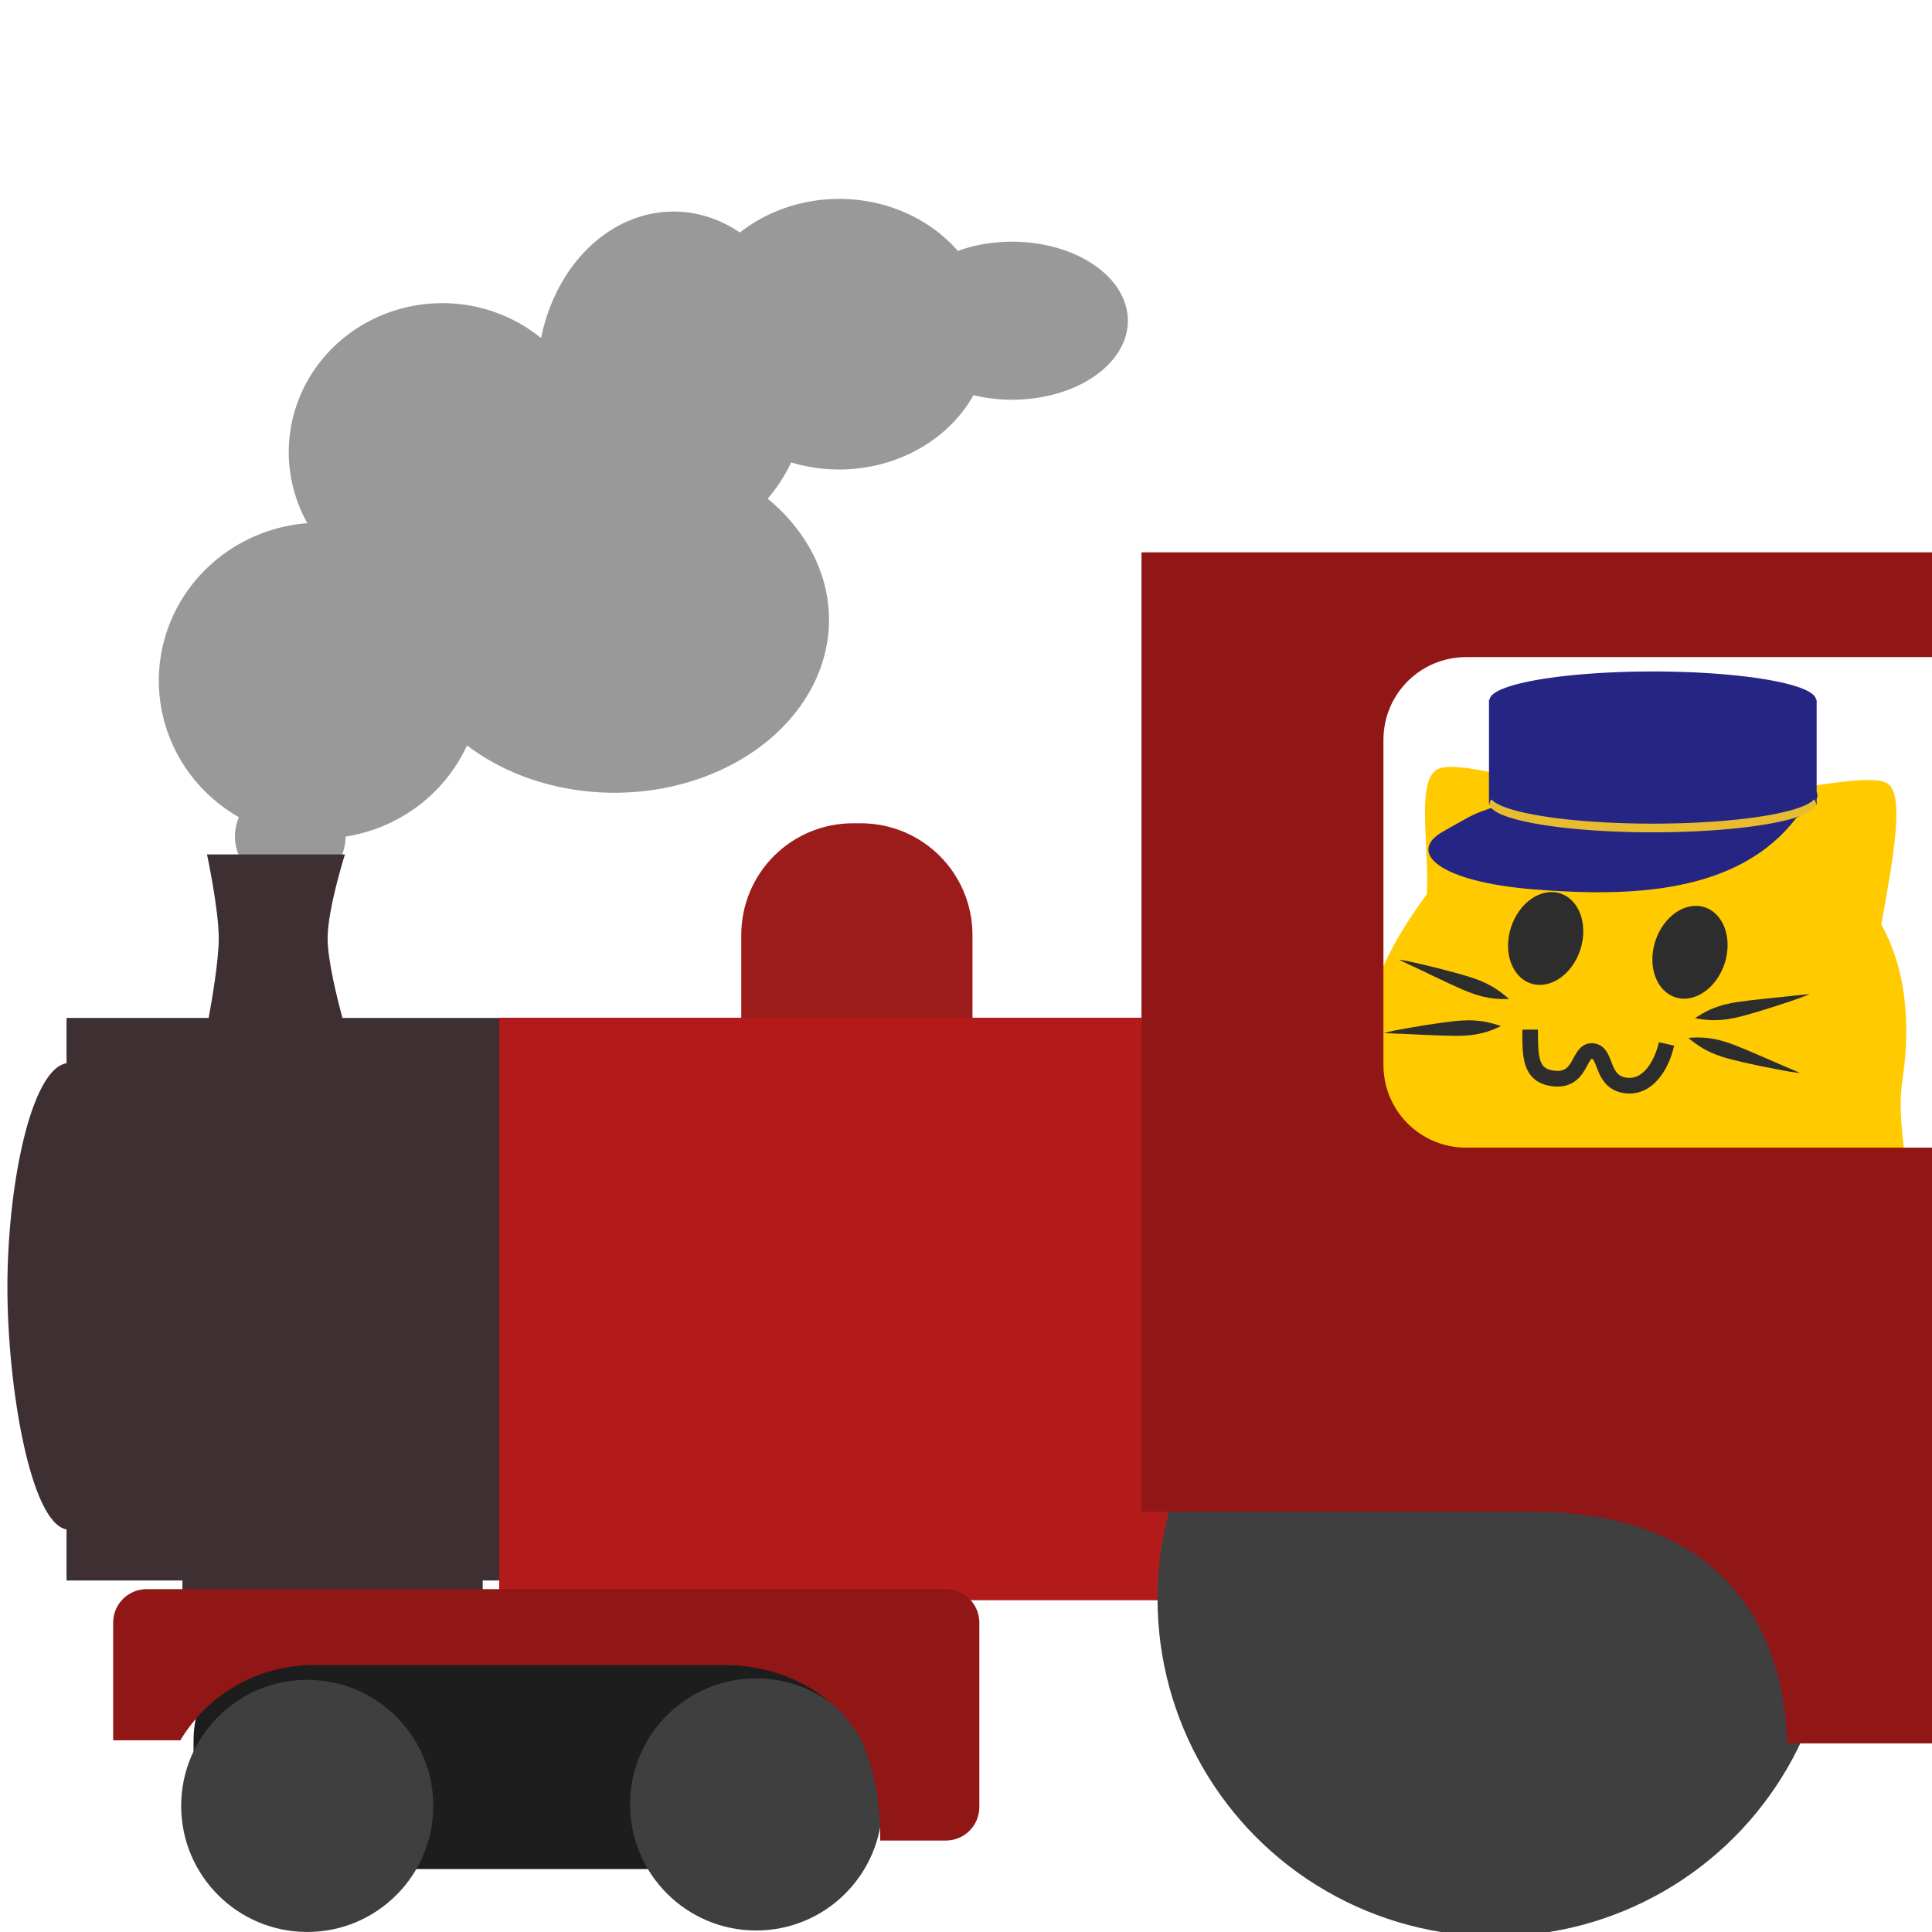
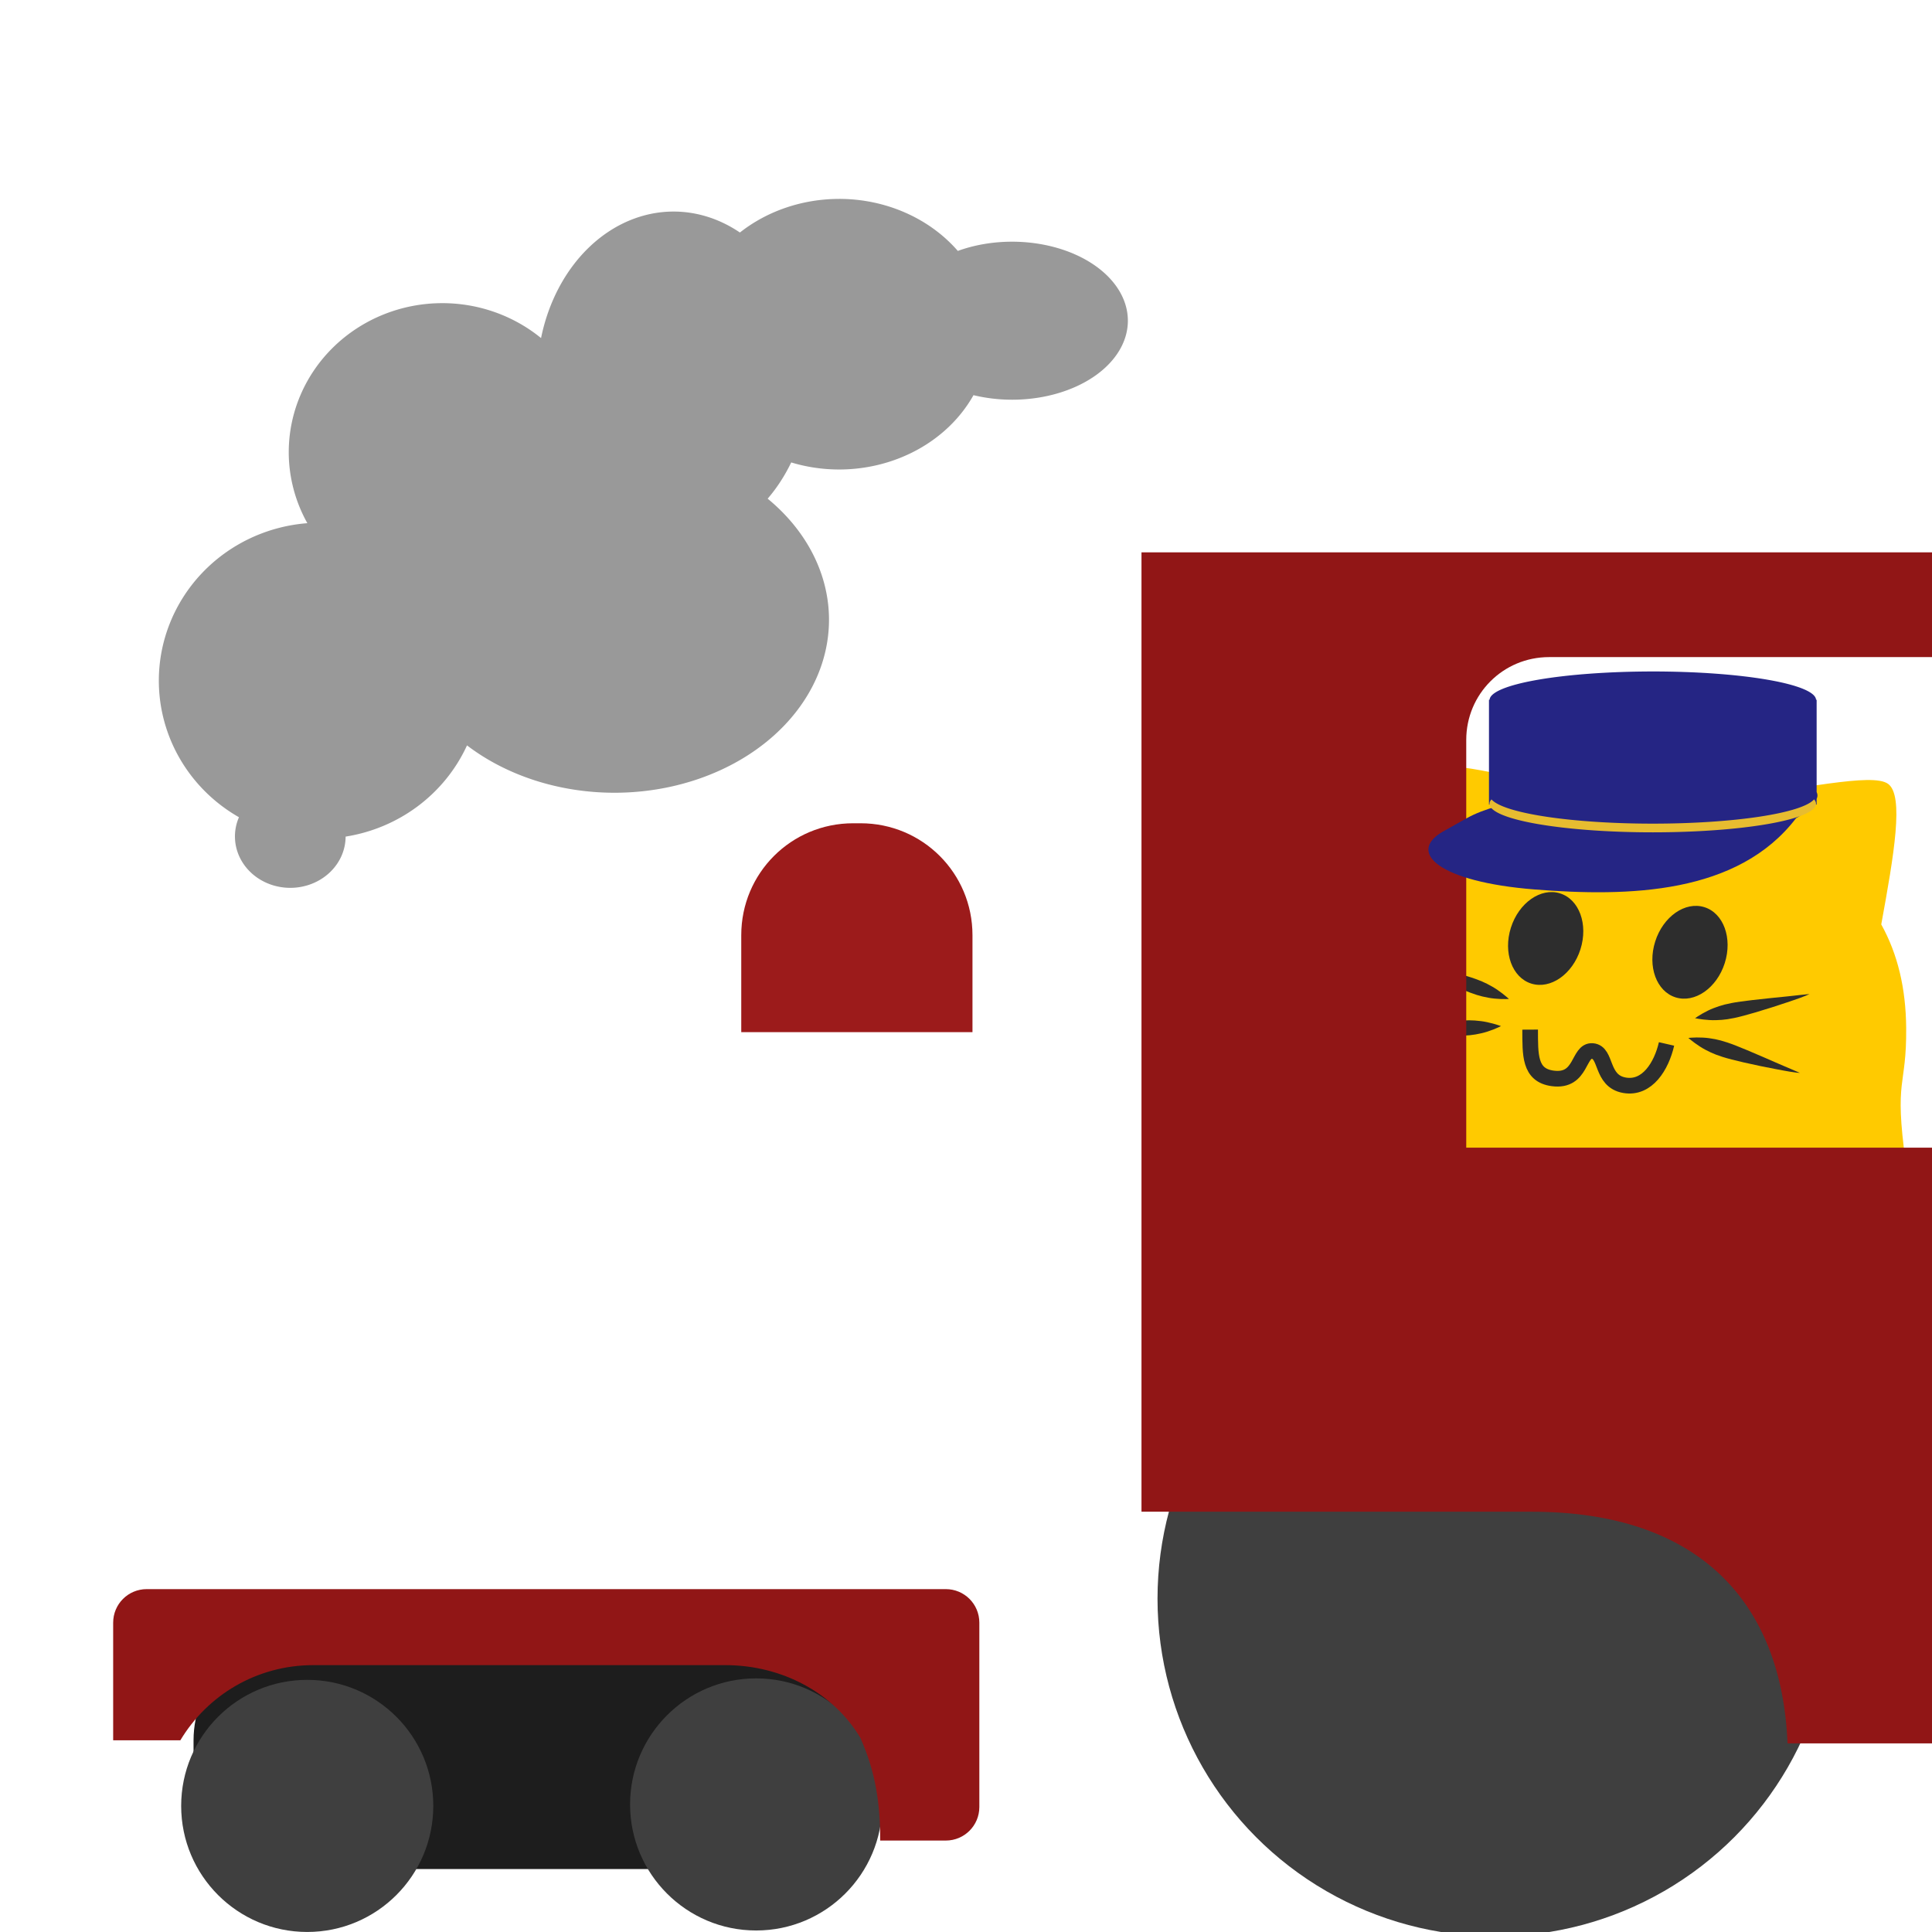
<svg xmlns="http://www.w3.org/2000/svg" xmlns:ns1="http://www.inkscape.org/namespaces/inkscape" xmlns:ns2="http://sodipodi.sourceforge.net/DTD/sodipodi-0.dtd" width="210mm" height="210mm" viewBox="0 0 210 210" version="1.1" id="svg5" ns1:version="1.2 (dc2aedaf03, 2022-05-15)" ns2:docname="blobcat_train.svg" xml:space="preserve">
  <ns2:namedview id="namedview7" pagecolor="#505050" bordercolor="#eeeeee" borderopacity="1" ns1:showpageshadow="0" ns1:pageopacity="0" ns1:pagecheckerboard="0" ns1:deskcolor="#505050" ns1:document-units="mm" showgrid="false" ns1:zoom="0.28043435" ns1:cx="144.41883" ns1:cy="372.63623" ns1:window-width="1068" ns1:window-height="630" ns1:window-x="2089" ns1:window-y="260" ns1:window-maximized="0" ns1:current-layer="g1266" ns1:lockguides="false" />
  <defs id="defs2">
    <rect x="890.616" y="15.196" width="3695.989" height="764.135" id="rect49244" />
    <ns1:path-effect effect="powerstroke" id="path-effect1460" is_visible="true" lpeversion="1" offset_points="0.239,3.484 | 2,4.15 | 3.777,4.269" not_jump="false" sort_points="true" interpolator_type="Linear" interpolator_beta="0" start_linecap_type="peak" linejoin_type="round" miter_limit="4" scale_width="1" end_linecap_type="peak" />
    <ns1:perspective ns2:type="inkscape:persp3d" ns1:vp_x="-52.126147 : 145.21361 : 1" ns1:vp_y="0 : 1000 : 0" ns1:vp_z="1097.7505 : 188.60007 : 1" ns1:persp3d-origin="105 : 108.29925 : 1" id="perspective1392" />
    <ns1:path-effect effect="powerstroke" id="path-effect2978" is_visible="true" lpeversion="1" offset_points="0.2,2.182 | 0.346,2.734 | 0.812,0.791" not_jump="false" sort_points="true" interpolator_type="CentripetalCatmullRom" interpolator_beta="0.2" start_linecap_type="zerowidth" linejoin_type="round" miter_limit="4" scale_width="1" end_linecap_type="zerowidth" />
    <ns1:path-effect effect="spiro" id="path-effect2880" is_visible="true" lpeversion="1" />
    <ns1:path-effect effect="powerstroke" id="path-effect2978-3" is_visible="true" lpeversion="1" offset_points="0.2,2.182 | 0.346,2.734 | 0.812,0.791" not_jump="false" sort_points="true" interpolator_type="CentripetalCatmullRom" interpolator_beta="0.2" start_linecap_type="zerowidth" linejoin_type="round" miter_limit="4" scale_width="1" end_linecap_type="zerowidth" />
    <ns1:path-effect effect="powerstroke" id="path-effect2978-3-9" is_visible="true" lpeversion="1" offset_points="0.2,2.182 | 0.346,2.734 | 0.812,0.791" not_jump="false" sort_points="true" interpolator_type="CentripetalCatmullRom" interpolator_beta="0.2" start_linecap_type="zerowidth" linejoin_type="round" miter_limit="4" scale_width="1" end_linecap_type="zerowidth" />
    <ns1:path-effect effect="powerstroke" id="path-effect2978-5" is_visible="true" lpeversion="1" offset_points="0.2,2.182 | 0.346,2.734 | 0.812,0.791" not_jump="false" sort_points="true" interpolator_type="CentripetalCatmullRom" interpolator_beta="0.2" start_linecap_type="zerowidth" linejoin_type="round" miter_limit="4" scale_width="1" end_linecap_type="zerowidth" />
    <ns1:path-effect effect="powerstroke" id="path-effect2978-3-5" is_visible="true" lpeversion="1" offset_points="0.2,2.182 | 0.346,2.734 | 0.812,0.791" not_jump="false" sort_points="true" interpolator_type="CentripetalCatmullRom" interpolator_beta="0.2" start_linecap_type="zerowidth" linejoin_type="round" miter_limit="4" scale_width="1" end_linecap_type="zerowidth" />
    <ns1:path-effect effect="powerstroke" id="path-effect2978-3-9-2" is_visible="true" lpeversion="1" offset_points="0.2,2.182 | 0.346,2.734 | 0.812,0.791" not_jump="false" sort_points="true" interpolator_type="CentripetalCatmullRom" interpolator_beta="0.2" start_linecap_type="zerowidth" linejoin_type="round" miter_limit="4" scale_width="1" end_linecap_type="zerowidth" />
  </defs>
  <g ns1:groupmode="layer" id="layer1" ns1:label="BaseTemplate" transform="matrix(1.185,0,0,1.185,-25.779,-34.193)" style="display:inline;stroke-width:0.844">
    <path id="path236" style="display:inline;fill:#ffca00;fill-opacity:1;stroke:none;stroke-width:0;stroke-linecap:butt;stroke-linejoin:miter" d="m 153.428,99.533 c -1.719,1.359 -0.574,6.864 -0.79,11.33 -6.443,8.808 -6.075,12.993 -5.872,24.015 -0.305,10.947 51.183,10.629 49.803,0.674 -1.104,-7.963 0.078,-6.824 0.032,-12.404 -0.03,-3.654 -0.777,-6.776 -2.286,-9.499 1.174,-6.425 2.102,-11.813 0.629,-12.891 -1.473,-1.078 -8.049,0.58 -15.217,1.259 -3.043,-1.3 -7.91,-1.714 -11.835,-0.433 -4.061,-0.199 -12.746,-3.41 -14.465,-2.051 z" ns2:nodetypes="zccssczccz" ns1:label="body" />
    <g id="g4816" ns1:label="WhiskersDefault" transform="matrix(0.255,0,0,0.255,143.321,92.965)" style="display:inline;stroke-width:3.304">
      <path style="fill:#2d2d2d;fill-opacity:1;fill-rule:nonzero;stroke:none;stroke-width:14.422;stroke-linecap:butt;stroke-linejoin:miter;stroke-dasharray:none;stroke-opacity:1" d="m 132.996,114.851 c 0.562,0.097 1.461,0.288 2.953,0.464 1.415,0.167 3.093,0.28 4.459,0.239 0.796,-0.024 1.515,-0.055 2.219,-0.11 1.284,-0.101 2.552,-0.28 4.471,-0.674 1.87,-0.384 4.572,-1.115 7.481,-1.968 4.278,-1.254 8.276,-2.553 11.494,-3.64 0.818,-0.276 1.619,-0.551 2.437,-0.827 0.806,-0.272 1.553,-0.534 2.24,-0.784 1.877,-0.684 2.884,-1.136 3.427,-1.397 -0.605,0.054 -1.689,0.156 -3.667,0.373 -0.723,0.079 -1.506,0.167 -2.346,0.264 -0.714,0.082 -1.574,0.172 -2.547,0.271 -3.254,0.331 -7.645,0.754 -11.951,1.258 -3.01,0.352 -5.768,0.72 -7.646,1.091 -1.915,0.378 -3.159,0.702 -4.384,1.107 -0.671,0.222 -1.348,0.472 -2.092,0.759 -1.279,0.494 -2.782,1.252 -4.022,1.966 -1.307,0.753 -2.053,1.292 -2.526,1.609 z" id="path1426" ns2:nodetypes="cc" ns1:path-effect="#path-effect2978" ns1:original-d="m 132.99639,114.85102 c 8.89043,-1.89759 33.72104,-6.64558 41.18195,-8.69796" ns1:label="whisker04" />
      <path style="fill:#2d2d2d;fill-opacity:1;fill-rule:nonzero;stroke:none;stroke-width:14.422;stroke-linecap:butt;stroke-linejoin:miter;stroke-dasharray:none;stroke-opacity:1" d="m 130.585,121.94 c 0.442,0.359 1.132,0.967 2.346,1.851 1.151,0.838 2.558,1.759 3.768,2.393 0.705,0.369 1.347,0.694 1.987,0.991 1.168,0.541 2.36,1.006 4.225,1.602 1.817,0.581 4.529,1.268 7.48,1.949 4.341,1.002 8.46,1.829 11.797,2.457 0.849,0.16 1.679,0.313 2.528,0.473 0.835,0.157 1.615,0.296 2.336,0.414 1.971,0.323 3.07,0.422 3.672,0.461 -0.554,-0.249 -1.549,-0.691 -3.379,-1.471 -0.669,-0.285 -1.394,-0.592 -2.174,-0.92 -0.662,-0.278 -1.456,-0.621 -2.352,-1.012 -2.997,-1.306 -7.03,-3.088 -11.028,-4.758 -2.795,-1.168 -5.377,-2.197 -7.195,-2.794 -1.853,-0.609 -3.096,-0.935 -4.362,-1.182 -0.693,-0.135 -1.405,-0.249 -2.194,-0.363 -1.356,-0.196 -3.037,-0.271 -4.467,-0.256 -1.507,0.016 -2.422,0.121 -2.99,0.165 z" id="path1426-1-6" ns2:nodetypes="cc" ns1:path-effect="#path-effect2978-3-9" ns1:original-d="m 130.58483,121.94005 c 8.67523,2.70092 32.6285,10.72405 40.13905,12.59104" ns1:label="whisker03" />
      <path style="fill:#2d2d2d;fill-opacity:1;fill-rule:nonzero;stroke:none;stroke-width:14.422;stroke-linecap:butt;stroke-linejoin:miter;stroke-dasharray:none;stroke-opacity:1" d="m 63.197,117.684 c -0.541,-0.179 -1.403,-0.501 -2.854,-0.896 -1.375,-0.374 -3.019,-0.734 -4.377,-0.896 -0.792,-0.094 -1.507,-0.17 -2.212,-0.219 -1.286,-0.091 -2.567,-0.101 -4.523,0.005 -1.907,0.103 -4.689,0.426 -7.693,0.839 -4.418,0.608 -8.567,1.3 -11.912,1.899 -0.851,0.152 -1.682,0.305 -2.533,0.457 -0.837,0.15 -1.616,0.298 -2.333,0.444 -1.959,0.399 -3.022,0.697 -3.598,0.874 0.606,0.036 1.694,0.095 3.684,0.174 0.727,0.029 1.515,0.057 2.361,0.086 0.719,0.025 1.583,0.063 2.56,0.109 3.268,0.155 7.676,0.386 12.011,0.525 3.03,0.097 5.813,0.141 7.727,0.053 1.951,-0.09 3.23,-0.227 4.502,-0.446 0.697,-0.12 1.403,-0.267 2.182,-0.441 1.338,-0.299 2.938,-0.826 4.27,-1.349 1.404,-0.551 2.223,-0.974 2.738,-1.218 z" id="path1426-9" ns2:nodetypes="cc" ns1:path-effect="#path-effect2978-5" ns1:original-d="m 63.197217,117.68355 c -9.077578,0.56091 -34.34733,1.58184 -42.034913,2.50729" ns1:label="whisker02" />
      <path style="fill:#2d2d2d;fill-opacity:1;fill-rule:nonzero;stroke:none;stroke-width:14.84;stroke-linecap:butt;stroke-linejoin:miter;stroke-dasharray:none;stroke-opacity:1" d="m 57.473,104.052 c -0.439,-0.382 -1.121,-1.025 -2.329,-1.972 -1.145,-0.898 -2.548,-1.891 -3.761,-2.586 -0.707,-0.406 -1.35,-0.763 -1.993,-1.093 -1.173,-0.601 -2.373,-1.126 -4.255,-1.818 -1.834,-0.674 -4.578,-1.498 -7.566,-2.329 -4.396,-1.222 -8.57,-2.257 -11.954,-3.053 -0.825,-0.194 -1.739,-0.405 -2.564,-0.599 -0.847,-0.199 -1.638,-0.376 -2.37,-0.53 -2,-0.421 -3.119,-0.574 -3.732,-0.642 0.557,0.276 1.556,0.767 3.397,1.638 0.673,0.318 1.402,0.662 2.187,1.029 0.666,0.312 1.464,0.695 2.365,1.131 3.008,1.455 7.071,3.447 11.088,5.32 2.811,1.31 5.411,2.472 7.245,3.162 1.87,0.704 3.127,1.093 4.41,1.404 0.703,0.171 1.425,0.32 2.227,0.474 1.377,0.264 3.09,0.425 4.55,0.481 1.539,0.06 2.477,0.001 3.058,-0.015 z" id="path1426-1-6-8" ns2:nodetypes="cc" ns1:path-effect="#path-effect2978-3-9-2" ns1:original-d="M 57.472838,104.05217 C 48.713406,100.91265 24.550512,91.659202 16.948013,89.428579" ns1:label="whisker01" class="UnoptimicedTransforms" transform="matrix(0.977,0,0,0.966,9.906,7.411)" />
    </g>
    <path style="display:inline;fill:none;fill-opacity:1;fill-rule:nonzero;stroke:#2d2d2d;stroke-width:1.435;stroke-linecap:butt;stroke-linejoin:miter;stroke-dasharray:none;stroke-opacity:1" d="m 162.109,123.298 c 0.012,2.286 -0.089,4.19 2.075,4.475 2.712,0.357 2.294,-2.618 3.642,-2.51 1.348,0.109 0.726,2.751 2.934,3.138 2.097,0.367 3.395,-1.77 3.859,-3.789" id="path3692-9" ns2:nodetypes="cscsc" ns1:label="MouthClosedW" />
    <g id="g4795" ns1:label="EyesClosedU" style="display:none;stroke-width:0.844" transform="translate(2.54,6.773)">
      <path style="display:inline;fill:none;fill-opacity:1;stroke:#2d2d2d;stroke-width:7.005;stroke-linecap:round;stroke-dasharray:none;stroke-opacity:1" d="m 68.378,83.249 c -2.089,18.245 14.847,19.643 20.621,5.094" id="path6731-5-3" ns2:nodetypes="cc" ns1:label="u" />
      <path style="display:inline;fill:none;fill-opacity:1;stroke:#2d2d2d;stroke-width:7.005;stroke-linecap:round;stroke-dasharray:none;stroke-opacity:1" d="m 120.165,91.132 c -0.983,16.853 16.165,17.855 21.062,0.192" id="path6731-5-3-6" ns2:nodetypes="cc" ns1:label="u" />
    </g>
    <g id="g4787" ns1:label="EyesOpenO" style="display:inline;stroke-width:3.304" transform="matrix(0.255,0,0,0.255,143.321,92.965)">
      <ellipse style="display:inline;fill:#2d2d2d;fill-opacity:1;stroke:none;stroke-width:5.018;stroke-dasharray:none;stroke-opacity:1" id="path8313-2-3-6" cx="152.606" cy="48.064" rx="13.097" ry="17.03" transform="matrix(0.955,0.297,-0.303,0.953,0,0)" ns1:label="o" />
      <ellipse style="display:inline;fill:#2d2d2d;fill-opacity:1;stroke:none;stroke-width:5.018;stroke-dasharray:none;stroke-opacity:1" id="path8313-2-3-6-1" cx="101.637" cy="58.744" rx="13.097" ry="17.03" transform="matrix(0.955,0.297,-0.303,0.953,0,0)" ns1:label="o" />
    </g>
  </g>
  <g ns1:groupmode="layer" id="layer3" ns1:label="EmoteSpecific" style="fill:none;fill-opacity:1;stroke:#000000;stroke-opacity:1;stroke-width:0.7;stroke-dasharray:none">
    <g id="g46451" transform="matrix(1.075,0,0,1.075,-48.939,0.14)" style="stroke-width:0.651" ns1:label="train">
      <g id="g46617" transform="matrix(1.321,0,0,1.321,-53.266,-82.33)" style="stroke-width:0.493">
        <path id="path46903" style="fill:#999999;fill-opacity:1;stroke:none;stroke-width:1.198;stroke-dasharray:none;stroke-opacity:1;stop-color:#000000" d="m 139.014,77.45 a 11.526,10.357 0 0 0 -7.595,2.573 10.453,12.744 0 0 0 -5.077,-1.605 10.453,12.744 0 0 0 -10.144,9.684 11.753,11.411 0 0 0 -7.559,-2.673 11.753,11.411 0 0 0 -11.753,11.411 11.753,11.411 0 0 0 1.424,5.431 12.34,12.096 0 0 0 -11.368,12.054 12.34,12.096 0 0 0 6.133,10.453 4.236,3.936 0 0 0 -0.307,1.469 4.236,3.936 0 0 0 4.236,3.936 4.236,3.936 0 0 0 4.235,-3.922 12.34,12.096 0 0 0 9.292,-6.982 16.421,13.24 0 0 0 11.286,3.625 16.421,13.24 0 0 0 16.421,-13.24 16.421,13.24 0 0 0 -4.695,-9.269 10.453,12.744 0 0 0 1.803,-2.774 11.526,10.357 0 0 0 3.668,0.541 11.526,10.357 0 0 0 10.284,-5.69 8.863,6.048 0 0 0 2.953,0.349 8.863,6.048 0 0 0 8.863,-6.048 8.863,6.048 0 0 0 -8.863,-6.048 8.863,6.048 0 0 0 -4.153,0.706 11.526,10.357 0 0 0 -9.083,-3.982 z" />
        <path id="rect43739" style="fill:#9c1b1b;fill-opacity:1;stroke:none;stroke-width:0.493;stroke-dasharray:none;stroke-opacity:1;stop-color:#000000" d="m 140.088,125.24 c -4.746,0 -8.566,3.821 -8.566,8.566 v 7.422 h 17.698 v -7.422 c 0,-4.746 -3.82,-8.566 -8.566,-8.566 z" ns1:label="bellthing" />
        <g id="g46611" style="fill:none;fill-opacity:1;stroke:#000000;stroke-width:0.493;stroke-dasharray:none;stroke-opacity:1" transform="translate(1.158,20.004)">
-           <path id="rect4542" style="fill:#3e2f32;fill-opacity:1;stroke:none;stroke-width:0.493;stroke-dasharray:none;stroke-opacity:1;stop-color:#000000" d="m 89.471,107.621 c 0,0 0.89,4.162 0.899,6.381 0.007,1.702 -0.523,4.783 -0.772,6.133 H 78.72 v 3.465 c -2.766,0.486 -4.527,9.507 -4.527,17.135 2.2e-4,7.628 1.761,18.065 4.527,18.551 v 3.91 h 8.868 v 9.24 h 22.988 v -9.24 h 2.258 V 120.135 H 99.839 c -0.367,-1.346 -1.147,-4.413 -1.136,-6.132 0.014,-2.242 1.324,-6.382 1.324,-6.382 z" ns1:label="tank_front" ns2:nodetypes="cccccccccccccccscc" />
-           <path id="rect4070" style="fill:#b31b1b;fill-opacity:1;stroke:none;stroke-width:0.493;stop-color:#000000" ns1:label="tank" d="m 111.838,120.12 h 59.534 v 44.587 h -59.534 z" ns2:nodetypes="ccccc" />
-         </g>
+           </g>
      </g>
      <circle style="fill:#3f3f3f;fill-opacity:1;stroke:none;stroke-width:0.651;stroke-dasharray:none;stroke-opacity:1;stop-color:#000000" id="path8455-3-5-2" cx="196.709" cy="161.515" r="34.145" ns1:label="wheel_back" />
      <g id="g46603" transform="matrix(1.035,0,0,1.035,48.176,-3.08)" style="fill:none;fill-opacity:1;stroke:#000000;stroke-width:0.63;stroke-dasharray:none;stroke-opacity:1">
        <g id="g46560" style="stroke-width:0.63">
          <rect style="fill:#1d1d1d;fill-opacity:1;stroke:none;stroke-width:0.63;stroke-dasharray:none;stroke-opacity:1;stop-color:#000000" id="rect7078-5" width="67.081" height="22.88" x="16.346" y="162.563" ry="10.314" ns1:label="wheelbg_front" />
          <circle style="fill:#3f3f3f;fill-opacity:1;stroke:none;stroke-width:0.63;stroke-dasharray:none;stroke-opacity:1;stop-color:#000000" id="path8455" cx="27.452" cy="179.275" r="12.315" ns1:label="wheel_front2" />
          <circle style="fill:#3f3f3f;fill-opacity:1;stroke:none;stroke-width:0.63;stroke-dasharray:none;stroke-opacity:1;stop-color:#000000" id="path8455-3" cx="71.308" cy="179.13" r="12.315" ns1:label="wheel_front" />
        </g>
        <path id="rect5860" style="fill:#911616;fill-opacity:1;stroke:none;stroke-width:0.63;stroke-dasharray:none;stroke-opacity:1;stop-color:#000000" d="m 11.774,158.096 c -1.817,0 -3.28,1.463 -3.28,3.28 v 11.49 h 6.562 c 2.64,-4.406 7.458,-7.344 12.989,-7.344 h 40.248 c 5.531,0 10.556,2.694 13.196,7.1 1.513,3.396 1.939,6.456 1.939,10.037 h 6.405 c 1.817,0 3.28,-1.463 3.28,-3.28 V 161.376 c 0,-1.817 -1.463,-3.28 -3.28,-3.28 z" ns2:nodetypes="ssccssccsssss" ns1:label="skirt_front" />
      </g>
-       <path id="rect46684" style="fill:#911616;fill-opacity:1;stroke:none;stroke-width:0.651;stroke-dasharray:none;stroke-opacity:1;stop-color:#000000" d="m 160.943,55.719 v 97.004 h 39.472 c 16.882,0 25.276,9.149 25.85,23.424 h 14.776 v -60.233 h -47.261 c -4.639,0 -8.373,-3.734 -8.373,-8.373 V 74.684 c 0,-4.639 3.734,-8.373 8.373,-8.373 h 47.261 V 55.719 Z" ns2:nodetypes="ccscccssssccc" />
+       <path id="rect46684" style="fill:#911616;fill-opacity:1;stroke:none;stroke-width:0.651;stroke-dasharray:none;stroke-opacity:1;stop-color:#000000" d="m 160.943,55.719 v 97.004 h 39.472 c 16.882,0 25.276,9.149 25.85,23.424 h 14.776 v -60.233 h -47.261 V 74.684 c 0,-4.639 3.734,-8.373 8.373,-8.373 h 47.261 V 55.719 Z" ns2:nodetypes="ccscccssssccc" />
    </g>
    <g id="g1266" transform="matrix(0.643,0,0,1,63.928,-7.41)">
      <path id="rect1268" style="fill:#252584;stroke:none;stroke-width:6.723;stroke-linecap:round;stop-color:#000000;fill-opacity:1" transform="matrix(1,0,-0.941,0.34,0,0)" d="m 420.639,277.907 h 44.738 c 3.029,0 5.468,2.439 5.468,5.468 13.033,24.325 -4.508,25.175 -22.818,22.765 -18.31,-2.41 -32.717,-11.802 -32.856,-18.479 v -4.286 c 0,-3.029 2.439,-5.468 5.468,-5.468 z" ns2:nodetypes="ssczcss" />
      <path id="path378-2" style="fill:#252584;stroke:none;stroke-width:4.781;stroke-linecap:round;stop-color:#000000;fill-opacity:1" d="m 173.634,96.7 a 23.289,2.622 0 0 0 -23.282,2.593 h -0.09 v 9.613 h 1.088 a 23.289,3.185 0 0 0 22.483,2.359 23.289,3.185 0 0 0 22.483,-2.359 h 0.689 v -0.52 a 23.289,3.185 0 0 0 0.116,-0.306 23.289,3.185 0 0 0 -0.116,-0.318 v -8.47 h -0.085 a 23.289,2.622 0 0 0 -23.287,-2.593 z" transform="matrix(1.185,0,0,1.185,-25.779,-34.193)" />
      <path id="path378-23" style="fill:#e7bc30;fill-opacity:1;stroke:none;stroke-width:5.14;stroke-linecap:round;stop-color:#000000" d="m 207.238,94.298 a 27.597,3.107 0 0 1 -27.27,2.639 27.597,3.107 0 0 1 -27.263,-2.635 27.597,3.107 0 0 0 -0.333,0.472 27.597,3.107 0 0 0 27.597,3.107 27.597,3.107 0 0 0 27.597,-3.107 27.597,3.107 0 0 0 -0.327,-0.476 z" ns1:label="path378-23" />
    </g>
  </g>
</svg>